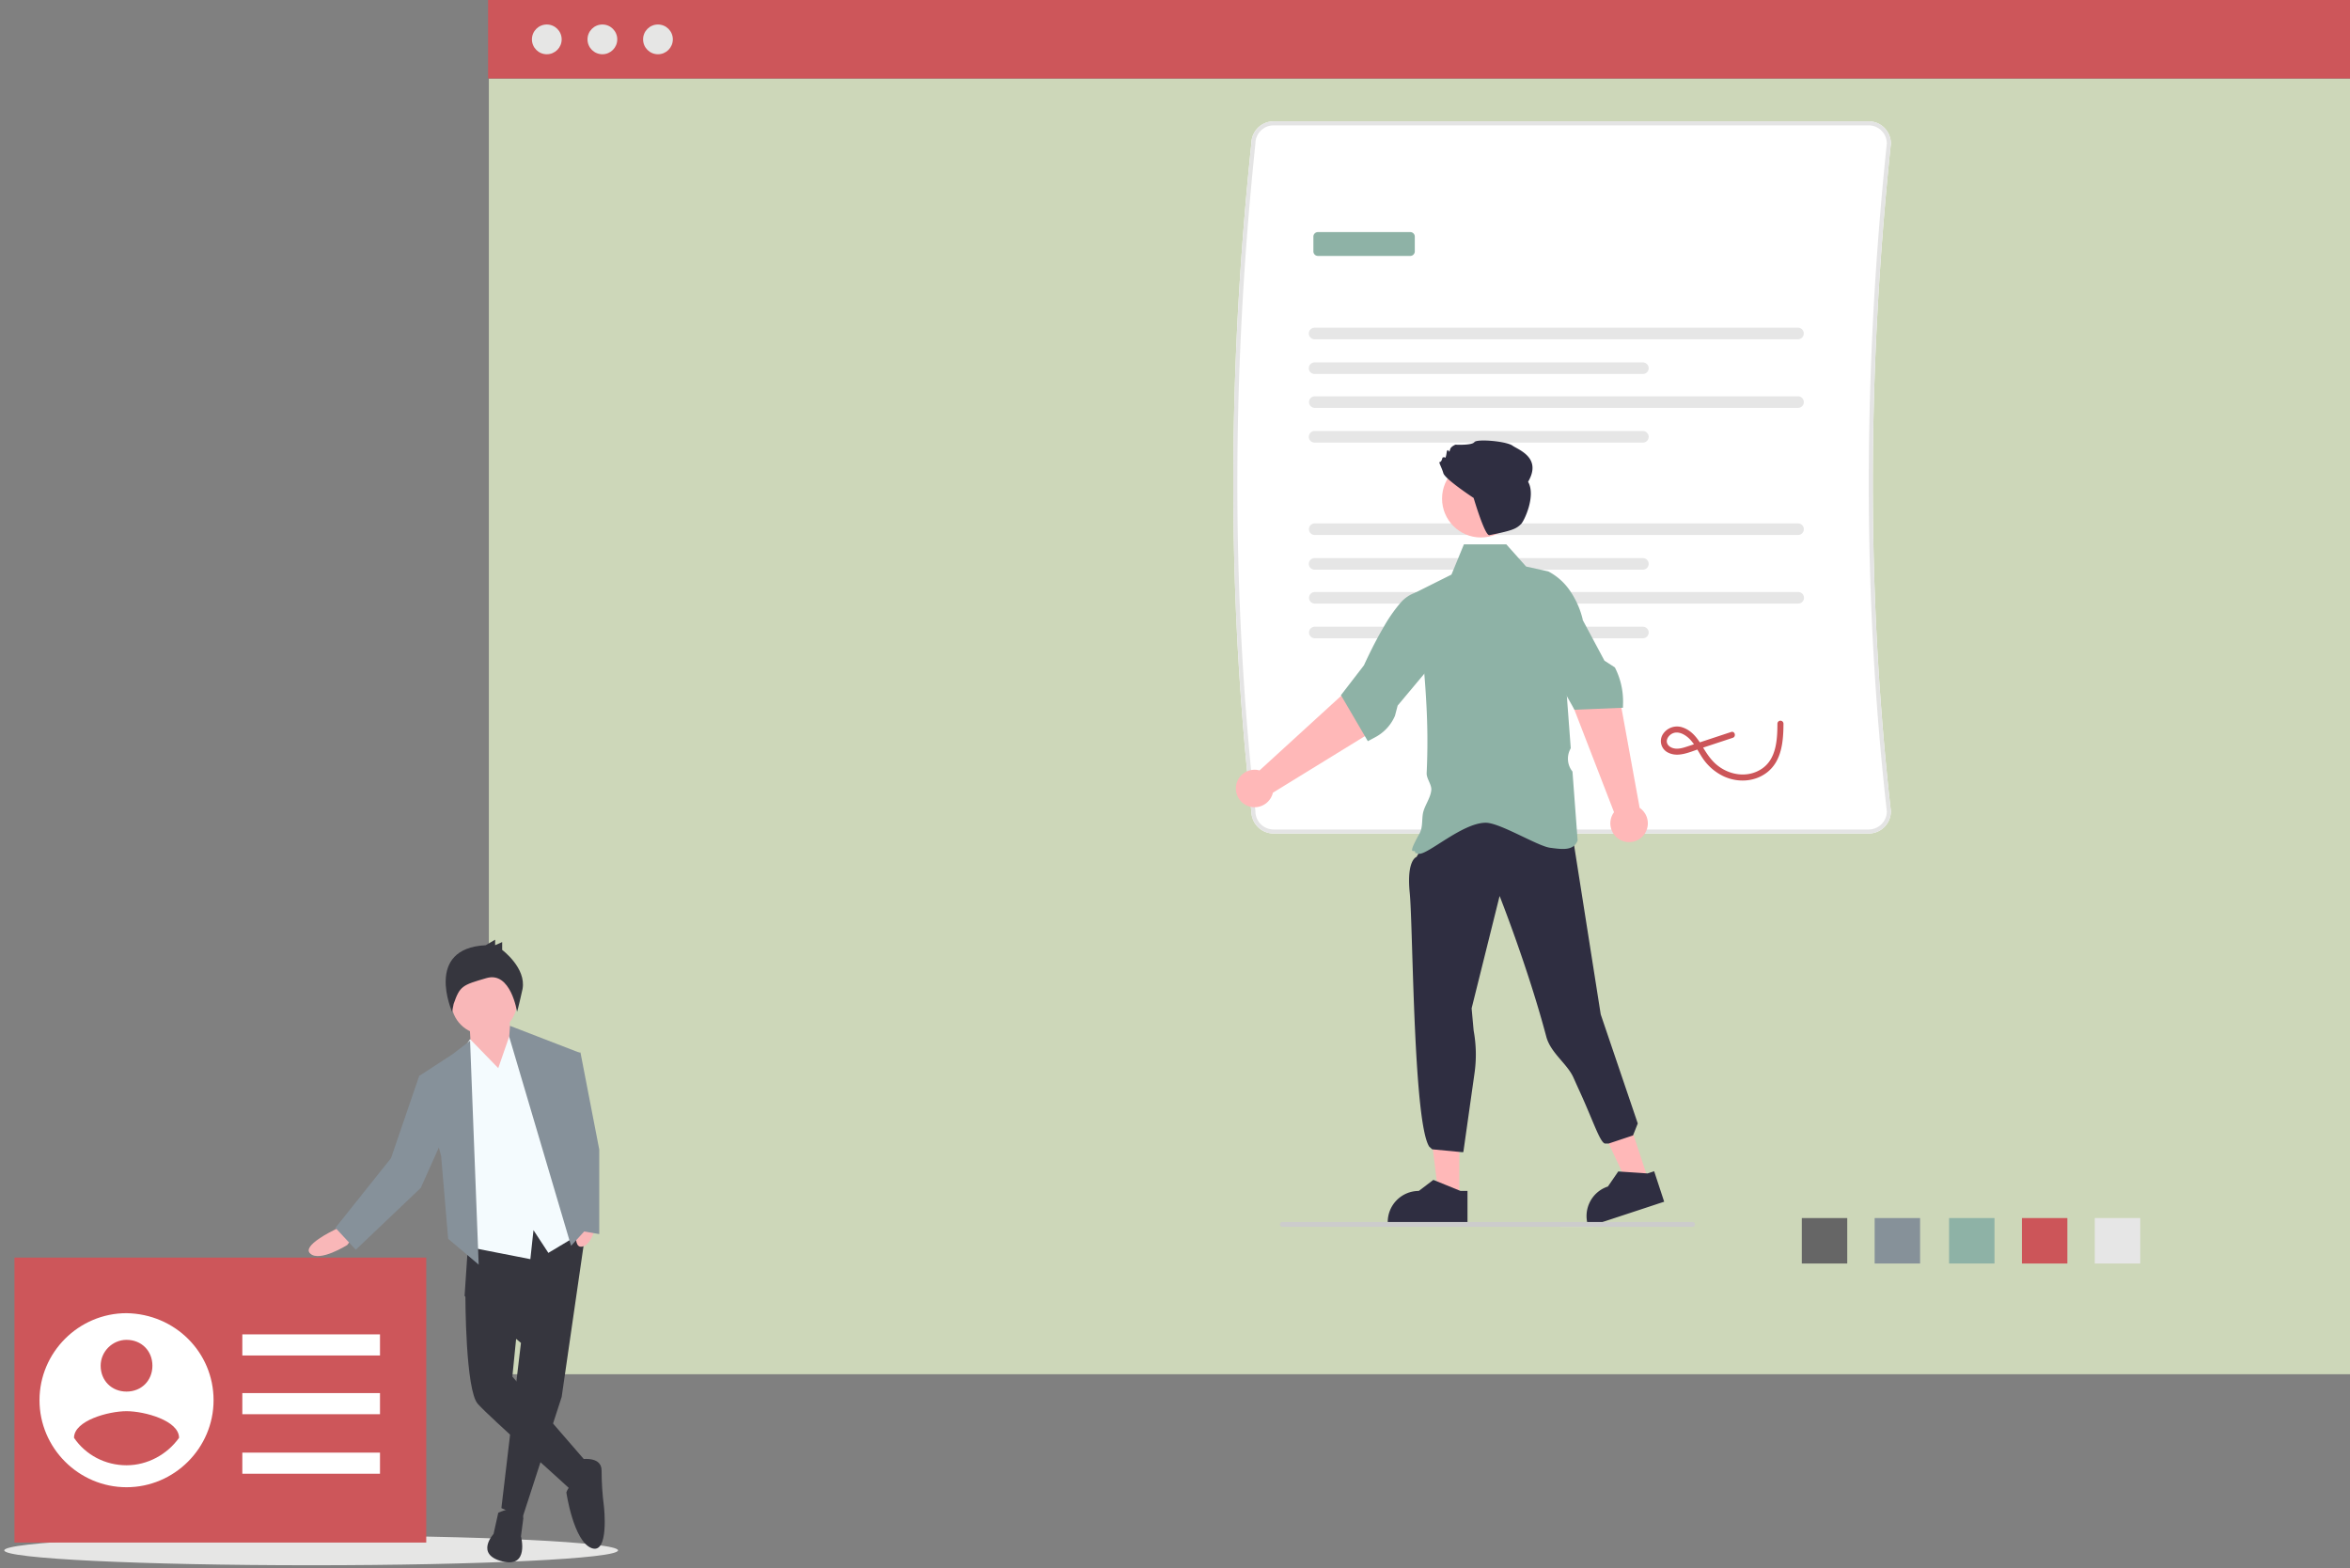
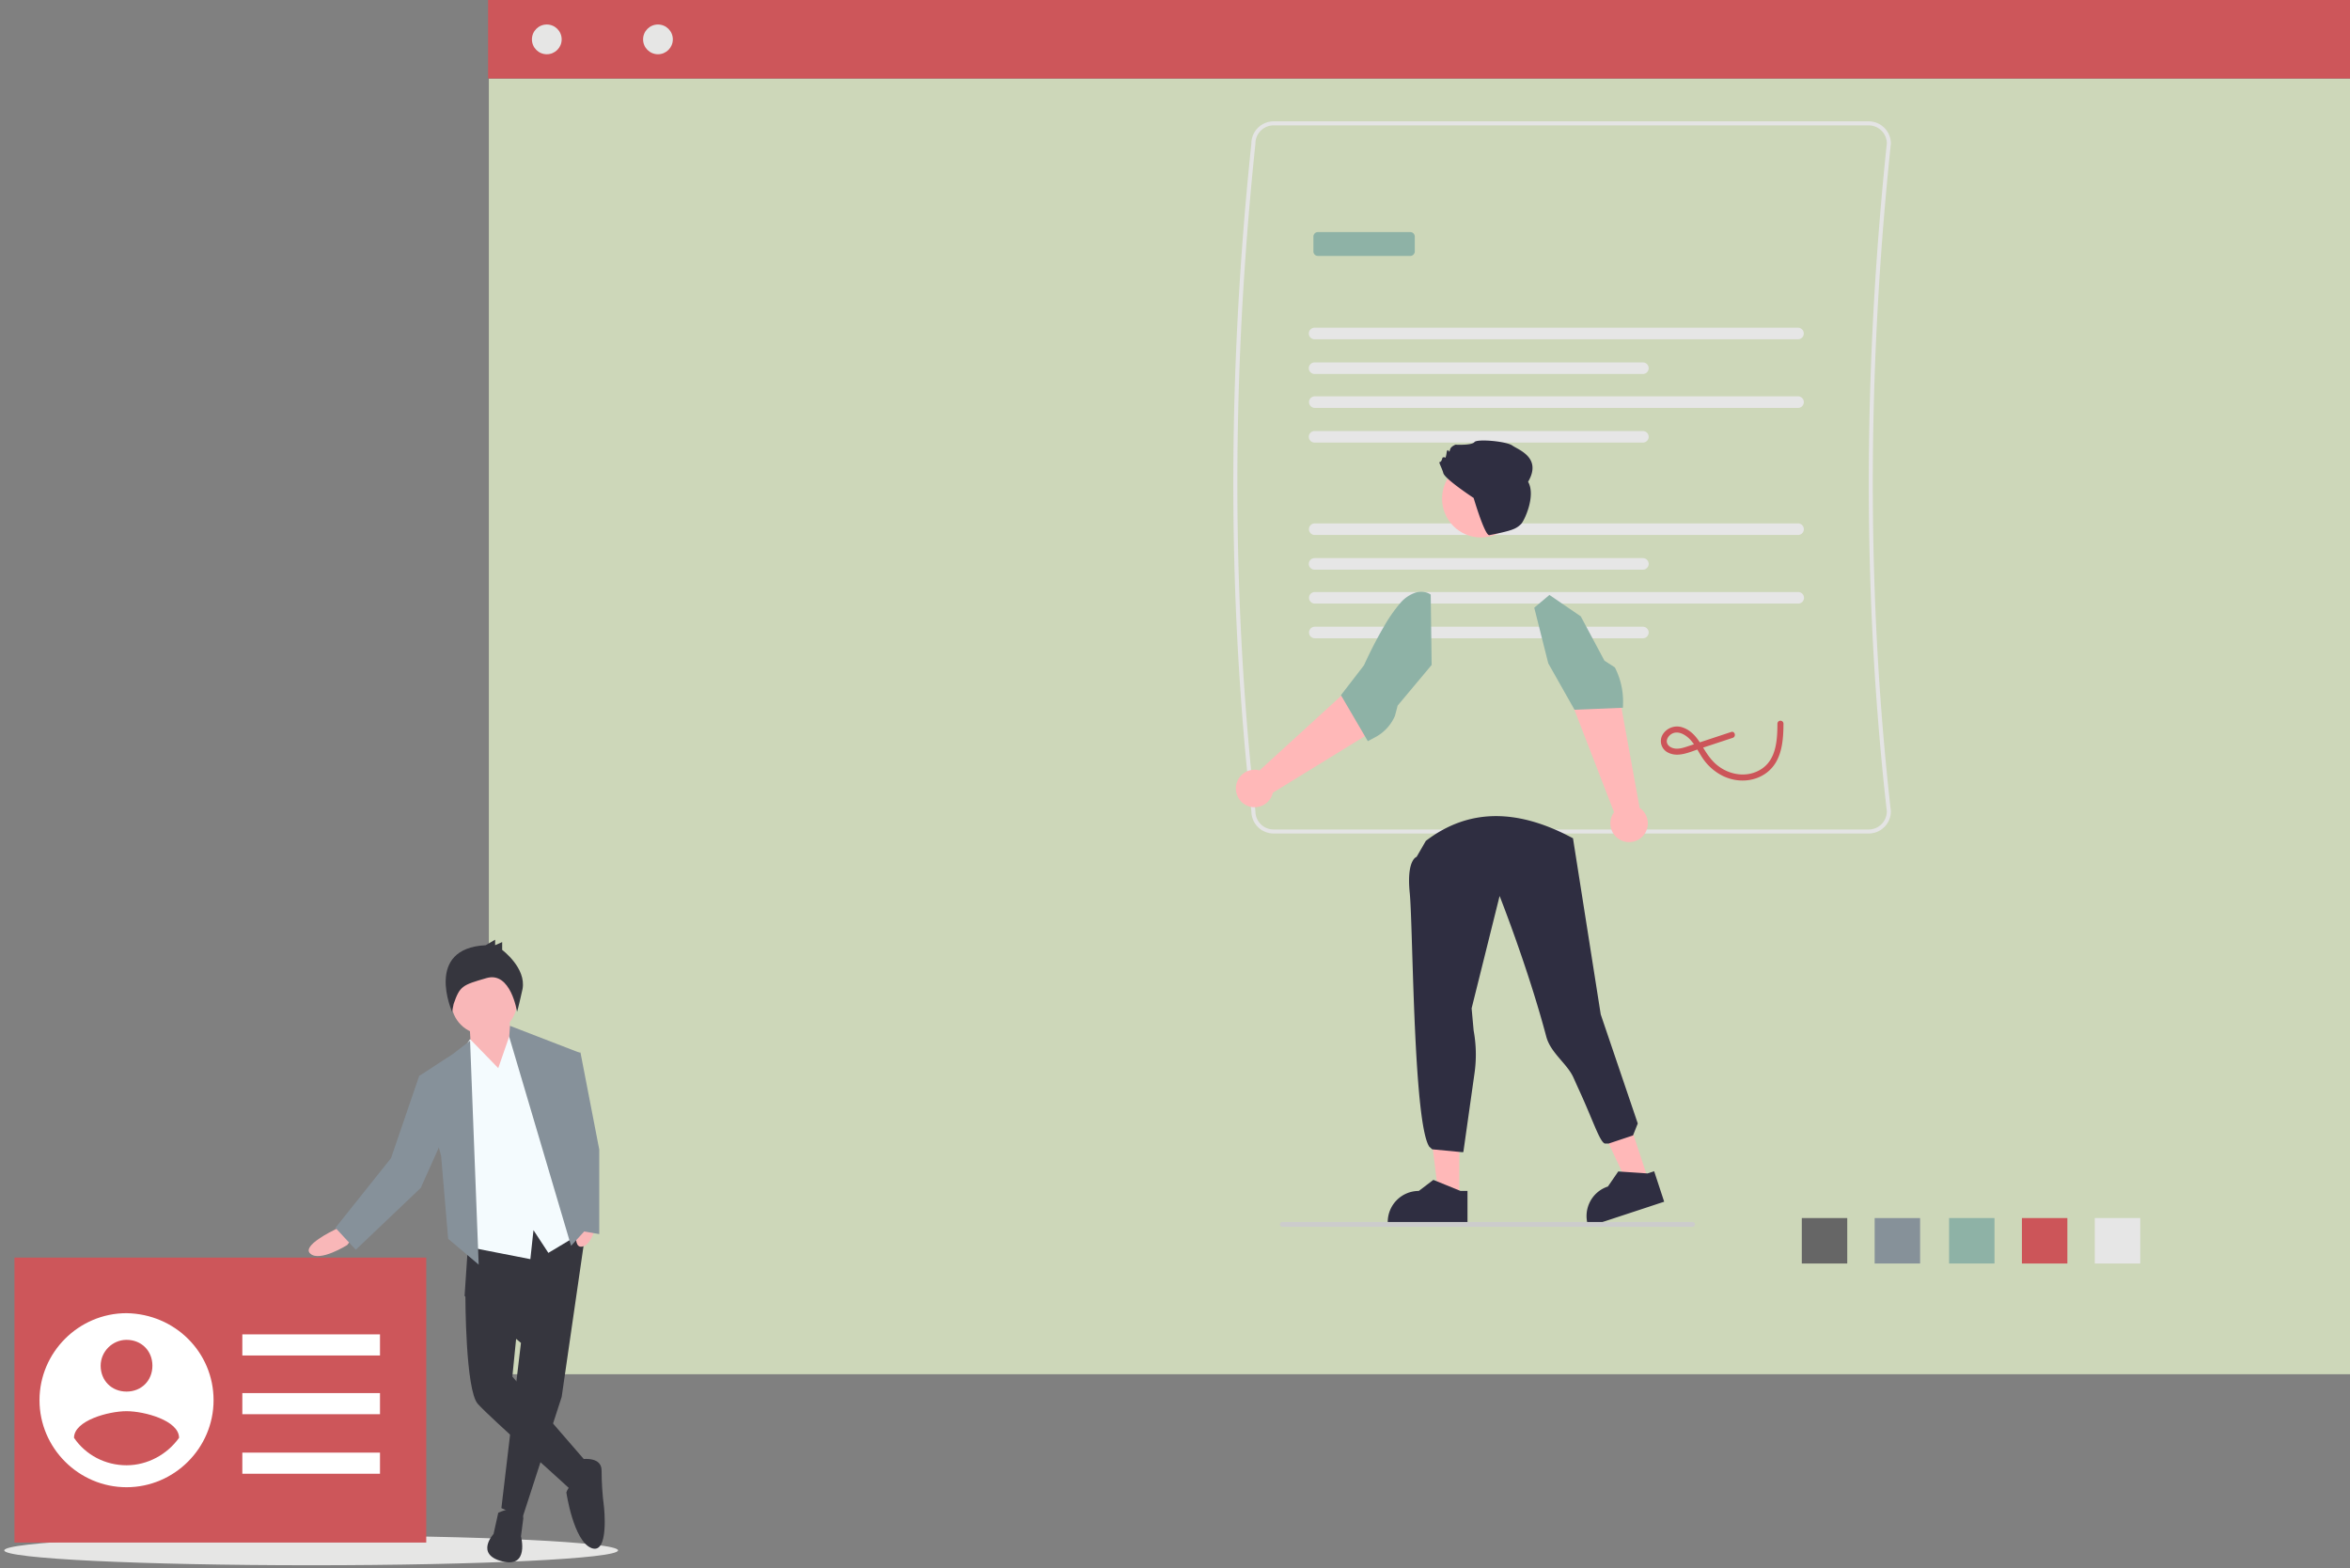
<svg xmlns="http://www.w3.org/2000/svg" xml:space="preserve" width="550" height="367" version="1.2">
  <rect width="100%" height="100%" fill="#808080" stroke="none" />
  <path fill="#CDD7B9" d="M114.416 18.376h436.255v303.235H114.416z" />
  <ellipse cx="72.824" cy="362.837" fill="#E6E6E5" rx="71.825" ry="3.482" />
  <path fill="#CD565A" d="M114.232-.128h436.256v18.504H114.232z" />
  <circle cx="127.974" cy="9.216" r="3.481" fill="#E6E6E5" />
-   <circle cx="140.984" cy="9.216" r="3.481" fill="#E6E6E5" />
  <circle cx="153.991" cy="9.216" r="3.481" fill="#E6E6E5" />
  <path fill="#F9B7B8" d="m80.153 286.798-2.016 1.101s-7.695 3.664-5.497 5.496c2.199 2.021 8.612-2.015 8.612-2.015l1.283-1.649-2.382-2.933z" />
  <path fill="#36363E" d="m137.319 286.434-5.864 40.492-9.16 28.217-4.948-2.2 4.58-38.661-13.192-10.993 1.101-16.491z" />
  <path fill="#36363E" d="M116.613 354.043s5.497-2.747 5.865 1.282l-.55 4.215s2.015 7.512-4.398 5.861c-6.412-1.646-2.015-6.411-2.015-6.411l1.098-4.947zM113.133 299.624l-4.214 3.665s0 22.17 2.931 25.287c2.93 3.294 21.619 19.784 22.169 20.52.552.732 3.665-6.414 3.665-6.414l-17.771-20.521 1.281-12.823-8.061-9.714z" />
  <path fill="#36363E" d="M135.487 341.585s5.312-1.101 5.312 2.564c0 2.75.186 5.679.55 8.429 0 0 1.282 11.355-2.931 9.712-4.214-1.65-5.864-13.012-5.864-13.012.368-1.104 1.101-1.832 2.018-2.203 1.28-.547.915-5.49.915-5.49z" />
  <path fill="#F9B7B8" d="m119.179 238.244 1.098 11.91-2.748 4.763-7.144-6.96-.549-9.161z" />
  <circle cx="113.316" cy="234.397" r="7.694" fill="#F9B7B8" />
  <path fill="#F4FBFE" d="m116.613 249.973 3.3-9.528 5.861 6.412 10.812 41.409-8.246 4.946-3.482-5.316-.731 6.784-15.941-3.117-1.465-43.606 3.297-4.764z" />
  <path fill="#86919A" d="m112.033 295.959-2.015-52.4-4.031 3.113-7.879 5.133 5.13 18.687 1.65 19.423z" />
  <path fill="#86919A" d="m100.308 252.169-2.2-.364-6.594 19.237-13.011 16.31 4.765 5.127 15.207-14.472 5.497-12.278z" />
  <path fill="#F9B7B8" d="m135.852 281.854-.365 2.197s-2.018 8.244.731 7.697c3.116-.548 3.665-7.877 3.665-7.877l-.366-2.016h-3.665v-.001z" />
  <path fill="#86919A" d="m119.361 240.076 16.126 6.231-1.832 19.422 3.847 21.623-3.847 4.211-14.476-48.92z" />
  <path fill="#36363E" d="m113.683 221.208 2.199-1.29v1.29l1.647-.733v1.832s5.682 4.211 4.766 9.16c-1.102 4.946-1.284 5.314-1.284 5.314s-1.465-9.534-7.146-7.881c-5.679 1.646-6.229 1.834-7.694 6.047l-.367 1.834s-6.596-14.843 7.879-15.573z" />
  <path fill="#86919A" d="M133.287 246.307h2.565l4.398 22.72v19.786l-5.314-.917-4.397-29.862z" />
  <path fill="#CD565A" d="M3.381 294.311h96.377v66.694H3.381z" />
  <path fill="#FFF" d="M29.613 307.323c-11.192 0-20.368 9.174-20.368 20.367s9.175 20.366 20.368 20.366c11.193 0 20.371-9.173 20.371-20.366-.001-11.193-8.993-20.184-20.371-20.367zm0 6.241c3.487 0 6.057 2.564 6.057 6.05 0 3.491-2.569 6.059-6.057 6.059-3.486 0-6.054-2.564-6.054-6.059 0-3.301 2.753-6.05 6.054-6.05zm0 29.355c-4.955 0-9.542-2.385-12.291-6.423 0-4.041 8.073-6.235 12.291-6.235 4.221 0 12.294 2.197 12.294 6.235-2.752 3.856-7.34 6.423-12.294 6.423zM56.715 312.282h32.218v4.946H56.715zM56.715 326.023h32.218v4.943H56.715zM56.715 339.952h32.218v4.946H56.715z" />
  <path fill="#E6E6E6" d="M490.267 285.063h10.637v10.636h-10.637z" />
  <path fill="#CC5559" d="M473.217 285.063h10.633v10.636h-10.633z" />
  <path fill="#8EB2A6" d="M456.167 285.063H466.8v10.636h-10.633z" />
  <path fill="#869199" d="M438.75 285.063h10.634v10.636H438.75z" />
  <path fill="#666" d="M421.7 285.063h10.633v10.636H421.7z" />
-   <path fill="#FFF" d="M365.349 287.11h.118v.009l.028-.009h7.493c-2.233-.383-4.462-.68-6.695-.25-.052.009-.1.018-.152.032-.225.044-.451.1-.678.162l-.049.013a.202.202 0 0 0-.057.028c-.011.002-.022.009-.032.015h.024zM442.544 33.594a5.197 5.197 0 0 0-5.193-5.194H298.068a5.202 5.202 0 0 0-5.193 5.17c-4.702 44.84-5.481 88.885-2.333 131.279a623.742 623.742 0 0 0 2.216 23.976c.037.357.074.717.117 1.076a5.204 5.204 0 0 0 5.193 5.165H437.35a5.196 5.196 0 0 0 5.193-5.193v-.054c-5.633-49.936-5.633-102.481 0-156.178v-.047z" />
  <path fill="#E4E4E4" d="M442.544 33.594a5.197 5.197 0 0 0-5.193-5.194H298.068a5.202 5.202 0 0 0-5.193 5.17c-4.702 44.84-5.481 88.885-2.333 131.279a623.742 623.742 0 0 0 2.216 23.976c.037.357.074.717.117 1.076a5.204 5.204 0 0 0 5.193 5.165H437.35a5.196 5.196 0 0 0 5.193-5.193v-.054c-5.633-49.936-5.633-102.481 0-156.178v-.047zm-.944 156.307a4.254 4.254 0 0 1-4.249 4.222H298.068a4.255 4.255 0 0 1-4.248-4.25v-.054l-.1-.91c-.326-2.89-.631-5.787-.911-8.691a669.12 669.12 0 0 1-1.318-15.369c-3.149-42.371-2.374-86.388 2.329-131.208v-.047a4.255 4.255 0 0 1 4.248-4.25H437.35a4.25 4.25 0 0 1 4.249 4.226c-5.632 53.74-5.632 106.341.001 156.331z" />
  <path fill="#E6E6E6" d="M307.67 76.696a1.354 1.354 0 0 0-1.35 1.358 1.352 1.352 0 0 0 1.35 1.348h113.187a1.354 1.354 0 0 0 0-2.706H307.67zM307.67 84.817a1.353 1.353 0 0 0 0 2.706h76.838a1.353 1.353 0 1 0 0-2.706H307.67zM307.67 92.753a1.354 1.354 0 0 0 0 2.706h113.187a1.354 1.354 0 0 0 0-2.707H307.67zM307.67 100.874a1.352 1.352 0 0 0 0 2.706h76.838a1.352 1.352 0 0 0 0-2.706H307.67zM307.67 122.494a1.354 1.354 0 0 0 0 2.707h113.187a1.354 1.354 0 0 0 0-2.707H307.67zM307.67 130.614a1.352 1.352 0 1 0 0 2.706h76.838a1.353 1.353 0 1 0 0-2.706H307.67zM307.67 138.552a1.354 1.354 0 0 0 0 2.706h113.187a1.353 1.353 0 0 0 0-2.706H307.67zM307.67 146.672a1.354 1.354 0 0 0 0 2.706h76.838a1.353 1.353 0 0 0 0-2.706H307.67z" />
  <path fill="#8EB2A6" d="M330.064 59.893h-21.618a1.057 1.057 0 0 1-1.056-1.057v-3.464a1.06 1.06 0 0 1 1.056-1.057h21.618a1.06 1.06 0 0 1 1.057 1.057v3.464a1.059 1.059 0 0 1-1.057 1.057z" />
  <path fill="#CC5559" d="m405.168 171.306-6.622 2.189c-1.104.366-2.208.73-3.311 1.094-1.022.338-2.129.738-3.224.592-.757-.099-1.618-.534-1.853-1.313-.224-.736.249-1.505.821-1.941 1.58-1.202 3.579.021 4.697 1.267 1.369 1.522 2.146 3.488 3.43 5.083a12.273 12.273 0 0 0 4.241 3.377c3.277 1.546 7.274 1.382 10.198-.872 3.49-2.693 3.847-7.36 3.865-11.432a.71.71 0 0 0-.732-.684.712.712 0 0 0-.685.684c-.016 3.69-.226 8.213-3.591 10.521-3.223 2.213-7.458 1.625-10.425-.73-1.653-1.313-2.671-3.027-3.757-4.801-1.06-1.729-2.376-3.406-4.369-4.08a3.948 3.948 0 0 0-4.715 1.646 2.996 2.996 0 0 0 1.385 4.281c2.313 1.102 4.959-.191 7.185-.926l7.836-2.59c.863-.282.494-1.65-.374-1.365z" />
  <path fill="#FFB8B8" d="m385.545 275.414-4.645 1.528-8.11-17.181 6.854-2.256z" />
  <path fill="#2F2E41" d="m388.856 279.315-.316-.958-.83-2.525-.567-1.721-1.549.511-.32-.023-4.255-.287-.565-.038-.841-.057-.87-.063-2.426 3.529h-.004a7.197 7.197 0 0 0-4.358 3.938 5.96 5.96 0 0 0-.299.783 7.2 7.2 0 0 0-.199 3.578c.062.295.14.586.231.874l.016.048.056.174.34-.114 2.985-.981 10.452-3.442 2.073-.685.637-.213h.006l1.235-.405-.632-1.923z" />
  <path fill="#FFB8B8" d="M341.531 279.453h-4.888l-2.327-18.856h7.216z" />
  <path fill="#2F2E41" d="m333.708 196.791-2.167 3.75s-2.381.65-1.604 8.411c.55 5.483.729 30.023 2.111 45.967.576 6.638 1.36 11.782 2.468 13.447l.682.608 7.113.681.18-.063 2.612-18.449a30.99 30.99 0 0 0-.209-9.968l-.472-5.193 6.551-26.297s6.669 16.853 10.919 32.906c1.022 3.864 4.908 6.321 6.381 9.639.495 1.11.979 2.188 1.452 3.219 3.116 6.803 4.678 11.754 5.858 12.167h.944l5.666-1.89 1.115-2.801-8.669-25.526-6.492-41.216c-12.367-6.65-23.969-7.39-34.439.608z" />
-   <path fill="#8EB2A6" d="M369.14 141.257a19.344 19.344 0 0 0-1.5-2.706 13.93 13.93 0 0 0-5.274-4.82l-1.86-.41-3.334-.737-1.757-1.969-2.879-3.225h-9.916l-1.325 3.225-1.115 2.706-.477 1.152-8.488 4.244c-.006 0-.006 0-.011.005.113.849.226 1.694.336 2.535.239 1.828.467 3.632.68 5.415.107.907.212 1.809.312 2.705.316 2.814.589 5.581.816 8.296.204 2.426.366 4.819.487 7.177a157.9 157.9 0 0 1 .065 16.077c-.065 1.259 1.185 2.695 1.086 3.927-.166 2.013-1.719 3.797-1.992 5.718-.169 1.182-.095 2.437-.393 3.552-.082.325-.206.64-.368.935 0 .004-.005.004-.005.009-3.399 6.073-.731 3.173-1.048 4.538l.151.036c.071.02.288.075.638.157 1.996.476 10.23-7.253 15.76-7.253 3.319 0 12.105 5.458 15.048 5.856 2.327.31 4.404.594 5.642-.498.358-.316.634-.719.797-1.171l.016-.041-.006-.043-.117-1.582-.07-.943-1.012-13.552a4.805 4.805 0 0 1-.613-5.046l.208-.439-.766-10.236-.141-1.913-.053-.646v-.004l-.368-4.944.888-2.701v-.005l1.728-5.26.889-2.705.557-1.699.037-.113a19.395 19.395 0 0 0-1.253-3.604z" />
  <path fill="#FFB8B8" d="m377.754 190.08-9.519-24.599-4.421-8.983 8.501-4.696 6.846 12.063 4.59 25.204a4.386 4.386 0 1 1-6.096 1.149c.033-.045.065-.093.099-.138z" />
  <path fill="#8EB2A6" d="m377.945 156.191-2.437-1.577-2.8-5.237-1.444-2.705-.911-1.699-.387-.728-4.378-2.988-2.955-2.021-2.407 2.021-1.146.963 1.122 4.452.681 2.705 1.482 5.87 4.349 7.689 1.081 1.913.618 1.1.005.01.085.146 10.986-.459.345-.014.02-.784.009-.283c.004-.142.004-.283.004-.425a17.43 17.43 0 0 0-1.922-7.949z" />
  <path fill="#FFB8B8" d="m294.789 180.298 19.472-17.793 6.768-7.378 7.46 6.219-8.759 10.754-21.822 13.42a4.39 4.39 0 0 1-5.264 3.283 4.386 4.386 0 1 1 1.982-8.547c.055.012.108.027.163.042z" />
  <path fill="#8EB2A6" d="m334.985 149.377-.038-2.705-.07-5.415-.029-2.102-.08-.057a3.544 3.544 0 0 0-1.458-.548 4.23 4.23 0 0 0-1.384 0 4.809 4.809 0 0 0-.712.166c-.006 0-.006 0-.011.005a8.15 8.15 0 0 0-3.573 2.531l-.005.004a35.228 35.228 0 0 0-3.749 5.415 85.756 85.756 0 0 0-1.521 2.705c-1.804 3.357-3.102 6.266-3.126 6.318l-5.392 7.001.075.128 1.186 2.026 4.345 7.427.688 1.181 1.761-.94a10.247 10.247 0 0 0 4.59-4.996l.628-2.399.231-.273 6.005-7.177 1.72-2.059-.081-6.236z" />
  <circle cx="346.592" cy="116.694" r="9.089" fill="#FFB8B8" />
  <path fill="#2F2E41" d="M337.806 110.736c-.404-1.414-1.212-2.626-.808-2.626.403 0 .606-1.01.606-1.01s.403-.202.604 0c.202.203.405-1.413.405-1.413s.202-.606.403-.202c.202.403.202.202.403-.404.202-.605 1.214-1.01 1.214-1.01s3.836.202 4.443-.605c.604-.808 7.472-.203 8.886.808s6.984 2.815 3.679 8.481c1.89 3.306-.93 9.2-1.658 9.899-1.152 1.106-1.95 1.505-7.4 2.59-1.067.212-3.689-8.711-3.689-8.711s-6.685-4.384-7.088-5.797zM341.826 278.717l-.292-.118-5.261-2.145-.806-.325-3.41 2.588h-.005a7.269 7.269 0 0 0-7.261 7.266v.236h18.663v-7.502h-1.628z" />
  <path fill="#CCC" d="M396.685 286.544a.562.562 0 0 1-.563.566h-95.985a.563.563 0 1 1 0-1.127h95.985a.561.561 0 0 1 .563.561z" />
</svg>